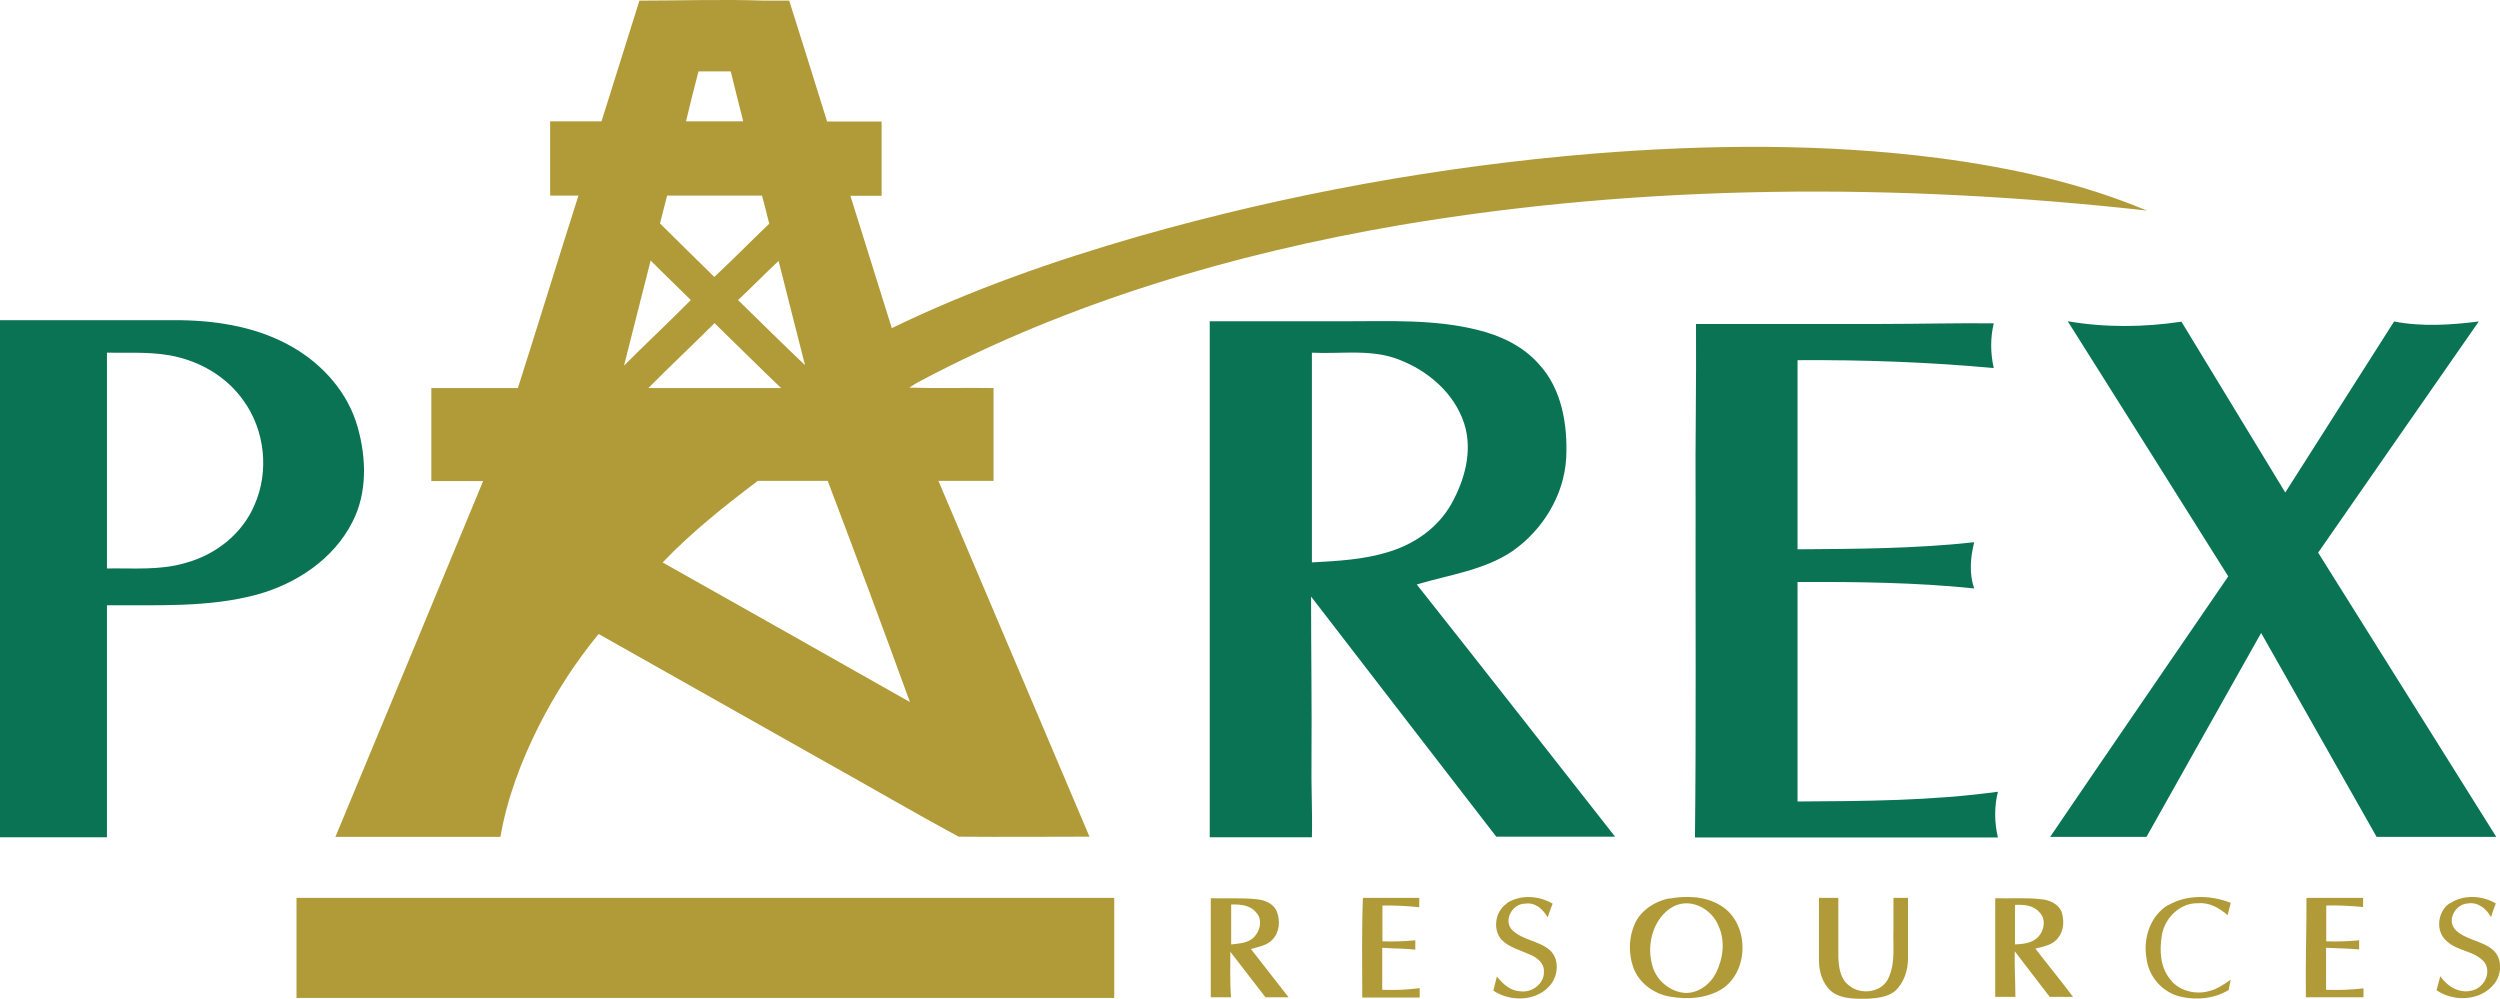
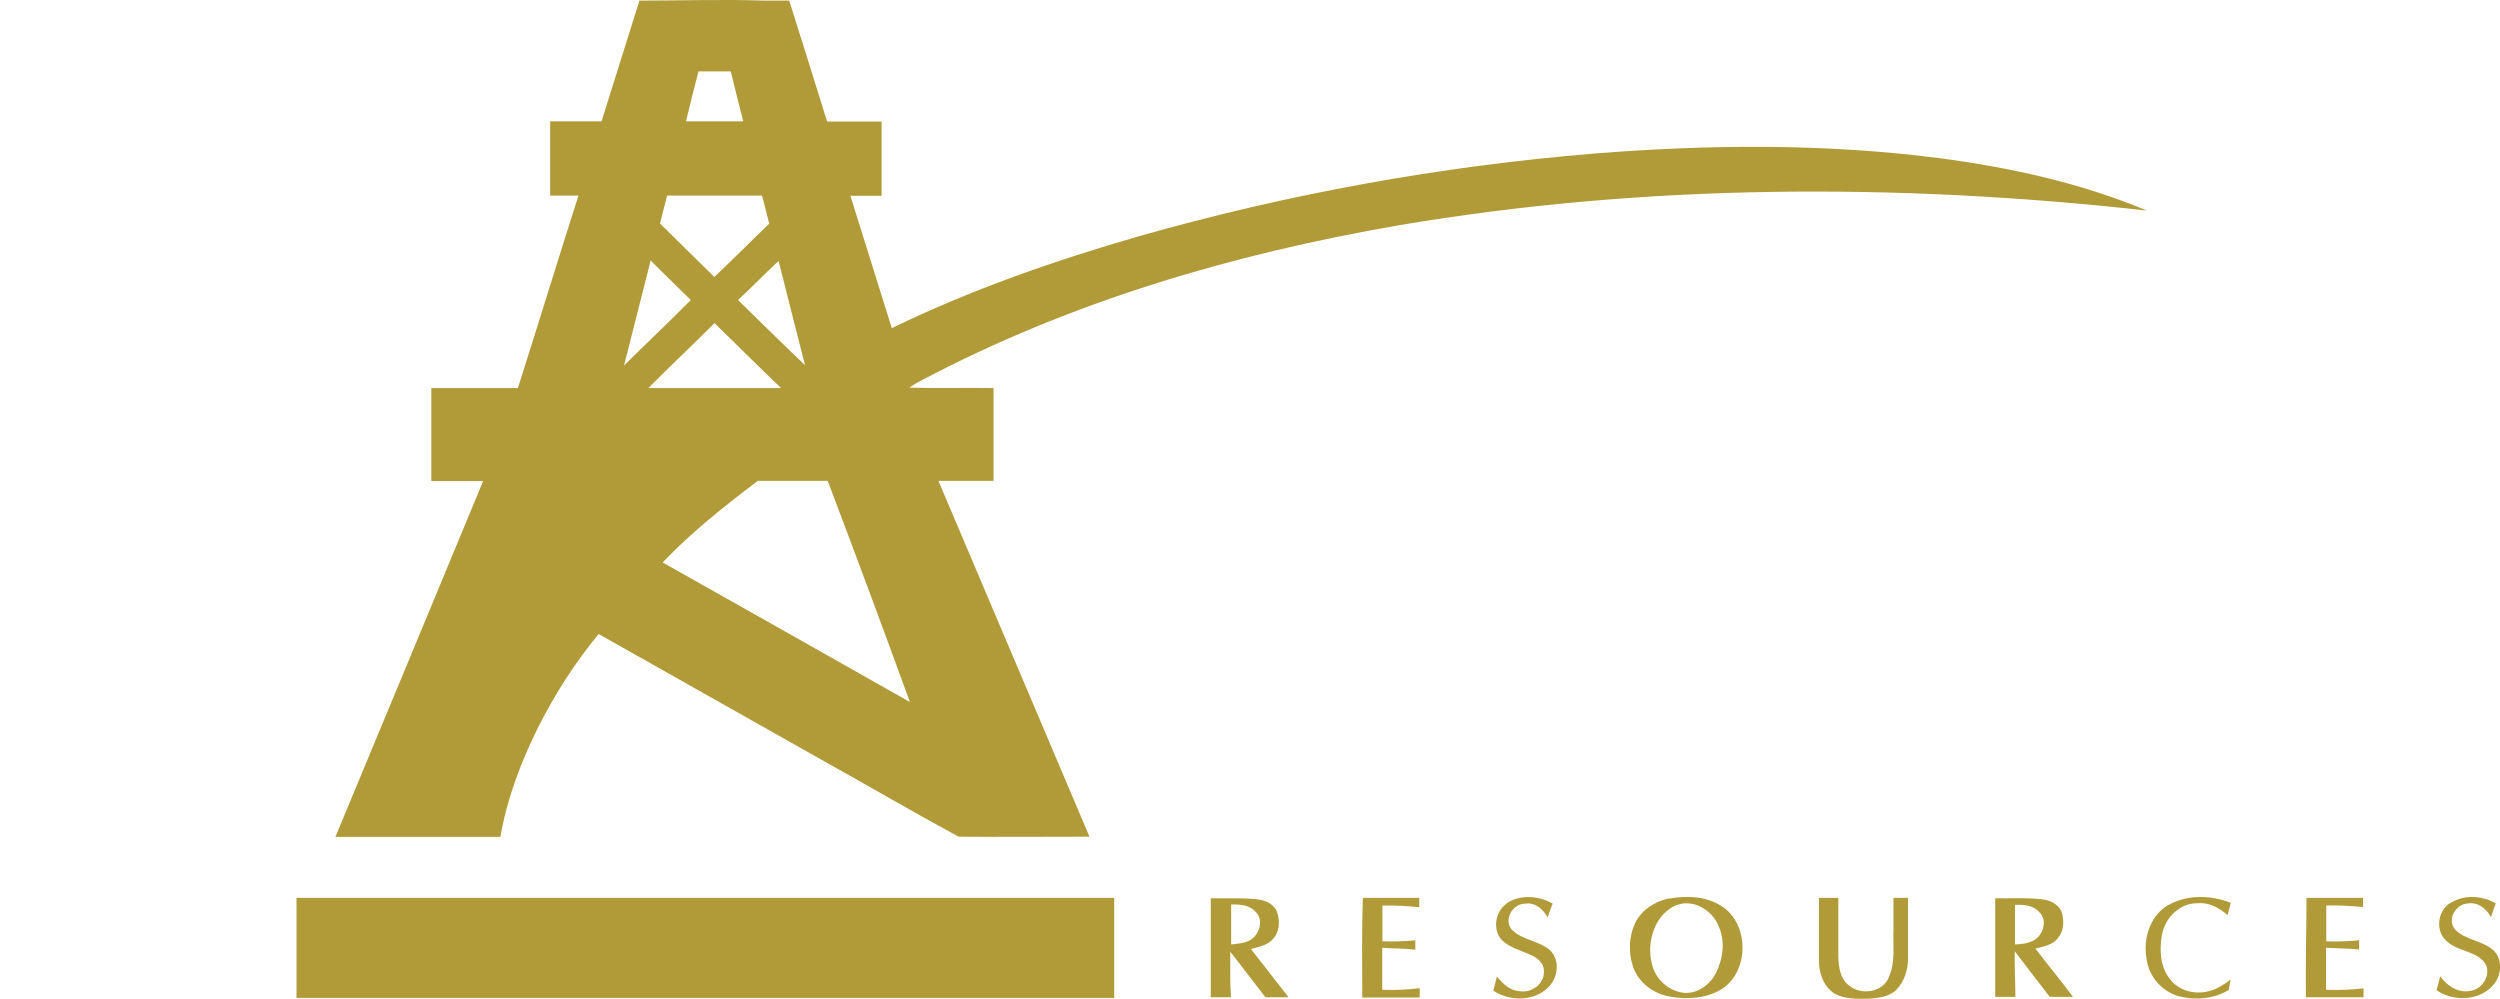
<svg xmlns="http://www.w3.org/2000/svg" id="a" width="120.15" height="48" viewBox="0 0 120.15 48">
  <g id="b">
    <path id="c" d="M30.74.03c1.99,0,3.98-.07,5.97,0,.41,0,.82,0,1.22,0,.61,1.94,1.22,3.87,1.82,5.81h2.62v3.57c-.5,0-.99,0-1.5,0,.66,2.12,1.33,4.24,1.99,6.36,3.81-1.85,7.83-3.25,11.89-4.42,7.14-2.03,14.47-3.36,21.86-3.97,5.52-.44,11.09-.49,16.59.22,3.41.45,6.8,1.19,9.98,2.52-11.95-1.33-24.1-1.3-35.97.71-7.94,1.37-15.8,3.68-22.94,7.46-.2.1-.39.22-.57.34,1.35.04,2.7,0,4.05.02v4.46c-.88,0-1.77,0-2.65,0,2.42,5.7,4.84,11.4,7.26,17.1-2.1,0-4.19.02-6.29,0-2.15-1.16-4.26-2.4-6.4-3.59-3.63-2.05-7.26-4.1-10.9-6.15-1.12,1.36-2.08,2.85-2.88,4.43-.84,1.68-1.52,3.46-1.84,5.32-2.64,0-5.29,0-7.93,0,2.37-5.7,4.74-11.4,7.1-17.1-.83,0-1.66,0-2.49,0,0-1.49,0-2.98,0-4.47,1.39,0,2.77,0,4.16,0,.98-3.08,1.93-6.17,2.91-9.25-.45,0-.9,0-1.36,0v-3.57h2.47c.61-1.93,1.21-3.87,1.82-5.8h0ZM33.57,3.43c-.21.8-.41,1.6-.6,2.4h2.75c-.21-.8-.4-1.6-.6-2.4h-1.54ZM32.06,9.41c-.11.44-.23.88-.34,1.33.86.86,1.74,1.71,2.61,2.57.9-.84,1.75-1.71,2.64-2.56-.12-.45-.22-.9-.35-1.35-1.52,0-3.04,0-4.56,0h0ZM31.27,12.52c-.43,1.68-.85,3.37-1.28,5.05,1.06-1.06,2.15-2.08,3.21-3.15-.64-.64-1.29-1.25-1.93-1.9ZM35.47,14.42c1.07,1.04,2.13,2.1,3.22,3.13-.43-1.67-.85-3.35-1.27-5.01-.66.61-1.29,1.27-1.95,1.88ZM31.16,18.65c2.12,0,4.26,0,6.38,0-1.08-1.03-2.13-2.08-3.2-3.12-1.05,1.05-2.13,2.06-3.18,3.12h0ZM31.86,27.04c3.96,2.23,7.92,4.46,11.87,6.7-1.29-3.55-2.61-7.09-3.95-10.63-1.12,0-2.24,0-3.36,0-1.6,1.21-3.19,2.47-4.57,3.92h0ZM14.25,43.15h39.3c0,1.6,0,3.2,0,4.81H14.25v-4.81Z" fill="#b09b38" fill-rule="evenodd" stroke-width="0" />
    <path id="d" d="M65.52,43.15c.9,0,1.79,0,2.69,0,0,.12,0,.33,0,.45-.58-.06-1.18-.09-1.77-.08v1.72c.53.02,1.05,0,1.58-.05,0,.14,0,.29,0,.45-.53-.06-1.06-.05-1.59-.09v2.02c.6.02,1.2,0,1.8-.08v.45c-.92,0-1.84,0-2.76,0,0-1.59-.03-3.19.03-4.77h0ZM72.41,43.41c.65-.43,1.55-.37,2.21.02-.09.22-.17.44-.24.66-.22-.4-.61-.74-1.09-.66-.59,0-1.04.77-.64,1.24.5.52,1.3.53,1.83.99.45.4.42,1.13.09,1.6-.63.87-1.95.92-2.8.35.05-.22.12-.46.17-.68.28.35.64.69,1.11.71.56.09,1.18-.36,1.15-.95.02-.4-.33-.67-.66-.81-.47-.21-1-.34-1.37-.71-.45-.5-.31-1.37.24-1.74ZM80.2,43.19c.83-.15,1.74-.13,2.48.32,1.41.83,1.42,3.2.03,4.05-.73.43-1.63.48-2.44.34-.79-.13-1.53-.67-1.79-1.45-.22-.67-.2-1.43.1-2.08.3-.63.95-1.05,1.62-1.19ZM80.61,43.48c-1.07.42-1.5,1.79-1.22,2.84.16.75.84,1.35,1.6,1.4.62.02,1.19-.4,1.47-.94.36-.71.47-1.57.12-2.31-.31-.74-1.19-1.26-1.98-.98h0ZM87.44,43.15h.91c0,.95,0,1.9,0,2.85.02.48.09,1.04.5,1.35.57.5,1.64.36,1.93-.39.32-.71.19-1.52.22-2.27,0-.52,0-1.03,0-1.54h.7c0,.97,0,1.94,0,2.91,0,.57-.19,1.15-.6,1.55-.43.36-1.02.37-1.56.4-.53-.02-1.14-.02-1.56-.4-.4-.36-.56-.93-.56-1.45v-3.01h0ZM104.23,43.49c.9-.51,2.04-.47,2.98-.1-.05.2-.1.39-.15.59-.4-.34-.88-.62-1.42-.57-.87-.03-1.6.71-1.74,1.53-.12.72-.09,1.53.4,2.13.42.55,1.19.74,1.84.57.4-.09.74-.33,1.07-.56-.04.17-.07.33-.1.5-.73.44-1.65.51-2.46.28-.8-.25-1.4-.98-1.49-1.81-.17-.95.18-2.05,1.05-2.56ZM110.87,43.15c.9,0,1.8,0,2.7,0,0,.15,0,.3,0,.44-.59-.05-1.18-.09-1.77-.07v1.72c.53.02,1.05,0,1.58-.05,0,.15,0,.29,0,.44-.53-.05-1.06-.05-1.59-.08v2.02c.6.02,1.2,0,1.8-.07v.43c-.92,0-1.84,0-2.77,0-.02-1.59.03-3.19.03-4.77ZM117.74,43.42c.65-.44,1.55-.39,2.21,0-.09.22-.17.44-.23.66-.22-.4-.62-.74-1.11-.66-.58.02-1.02.76-.63,1.24.49.52,1.29.53,1.83.99.47.41.43,1.19.05,1.65-.65.81-1.94.86-2.76.29.06-.22.12-.45.18-.67.33.48.91.84,1.5.69.58-.11.98-.84.63-1.35-.45-.57-1.29-.53-1.81-1.02-.57-.47-.46-1.43.13-1.83h0ZM58.2,43.17c.74.02,1.49-.03,2.22.05.38.04.81.22.95.6.16.43.13.97-.2,1.32-.26.3-.68.36-1.05.47.6.78,1.21,1.54,1.81,2.32-.37,0-.74,0-1.11,0-.57-.73-1.12-1.46-1.69-2.19,0,.73-.02,1.46.03,2.19-.33,0-.65,0-.97,0v-4.75h0ZM59.17,43.48c0,.64,0,1.28,0,1.91.33-.04.69-.05.98-.25.4-.29.58-.94.2-1.31-.29-.34-.76-.37-1.17-.36ZM95.88,43.17c.74.02,1.5-.04,2.25.05.38.04.79.22.95.6.13.4.12.9-.16,1.24-.25.36-.71.43-1.1.53.6.78,1.22,1.53,1.81,2.32-.38,0-.75,0-1.12,0-.56-.73-1.12-1.46-1.68-2.19-.02.73.03,1.46.03,2.19-.33,0-.65,0-.97,0v-4.75h0ZM96.84,43.48c0,.64,0,1.27,0,1.91.36-.02.76-.05,1.05-.3.34-.29.48-.9.13-1.24-.29-.35-.76-.38-1.18-.36h0Z" fill="#b09b38" fill-rule="evenodd" stroke-width="0" />
  </g>
  <g id="e">
-     <path id="f" d="M0,15.39h8.72c1.84.03,3.73.36,5.34,1.29,1.46.84,2.67,2.2,3.13,3.85.42,1.49.47,3.17-.26,4.57-.9,1.77-2.68,2.95-4.56,3.47-2.35.64-4.81.5-7.23.52v11.15H0V15.39h0ZM5.14,16.95v10.37c1.27-.02,2.57.1,3.79-.27,1.44-.39,2.72-1.4,3.3-2.78.72-1.62.5-3.6-.53-5.02-.74-1.05-1.88-1.77-3.12-2.08-1.12-.29-2.29-.2-3.43-.22h0ZM58.15,15.44h6.56c2.09,0,4.22-.1,6.28.41,1.11.27,2.19.77,2.96,1.64,1.12,1.2,1.4,2.95,1.32,4.53-.1,1.78-1.12,3.44-2.57,4.46-1.37.93-3.05,1.14-4.61,1.61,3.19,4.03,6.36,8.08,9.53,12.12-1.9,0-3.81,0-5.71,0-2.97-3.84-5.93-7.69-8.9-11.54,0,2.62.04,5.24.02,7.87-.02,1.23.05,2.46.02,3.7h-4.91c0-8.27,0-16.54,0-24.81h0ZM63.05,16.95v10.08c1.23-.07,2.48-.13,3.67-.5,1.24-.37,2.37-1.15,3.02-2.29.65-1.15,1.05-2.57.63-3.88-.47-1.46-1.73-2.54-3.14-3.08-1.33-.52-2.77-.26-4.17-.33ZM99.38,15.44c1.81.31,3.65.29,5.46.02,1.67,2.74,3.33,5.47,4.99,8.21,1.74-2.74,3.49-5.48,5.23-8.22,1.34.26,2.72.17,4.07,0-2.57,3.7-5.15,7.4-7.72,11.11,2.85,4.55,5.71,9.11,8.56,13.66-1.92,0-3.84,0-5.75,0-1.85-3.26-3.7-6.53-5.55-9.8-1.84,3.26-3.67,6.53-5.51,9.8h-4.63c2.84-4.18,5.7-8.34,8.56-12.52-2.57-4.09-5.14-8.18-7.72-12.27h0ZM81.51,15.57h8.88c1.81,0,3.63-.05,5.43-.03-.17.71-.16,1.44,0,2.15-3.13-.29-6.29-.4-9.43-.38v9.09c2.83-.02,5.67-.03,8.49-.34-.18.73-.25,1.5,0,2.22-2.81-.29-5.66-.32-8.49-.31v10.55c3.22-.02,6.45-.03,9.63-.47-.18.72-.17,1.48,0,2.2-4.85,0-9.7,0-14.56,0,.06-5.38.02-10.77.03-16.14-.02-2.84.04-5.69.02-8.53h0Z" fill="#097354" fill-rule="evenodd" stroke-width="0" />
-   </g>
+     </g>
</svg>